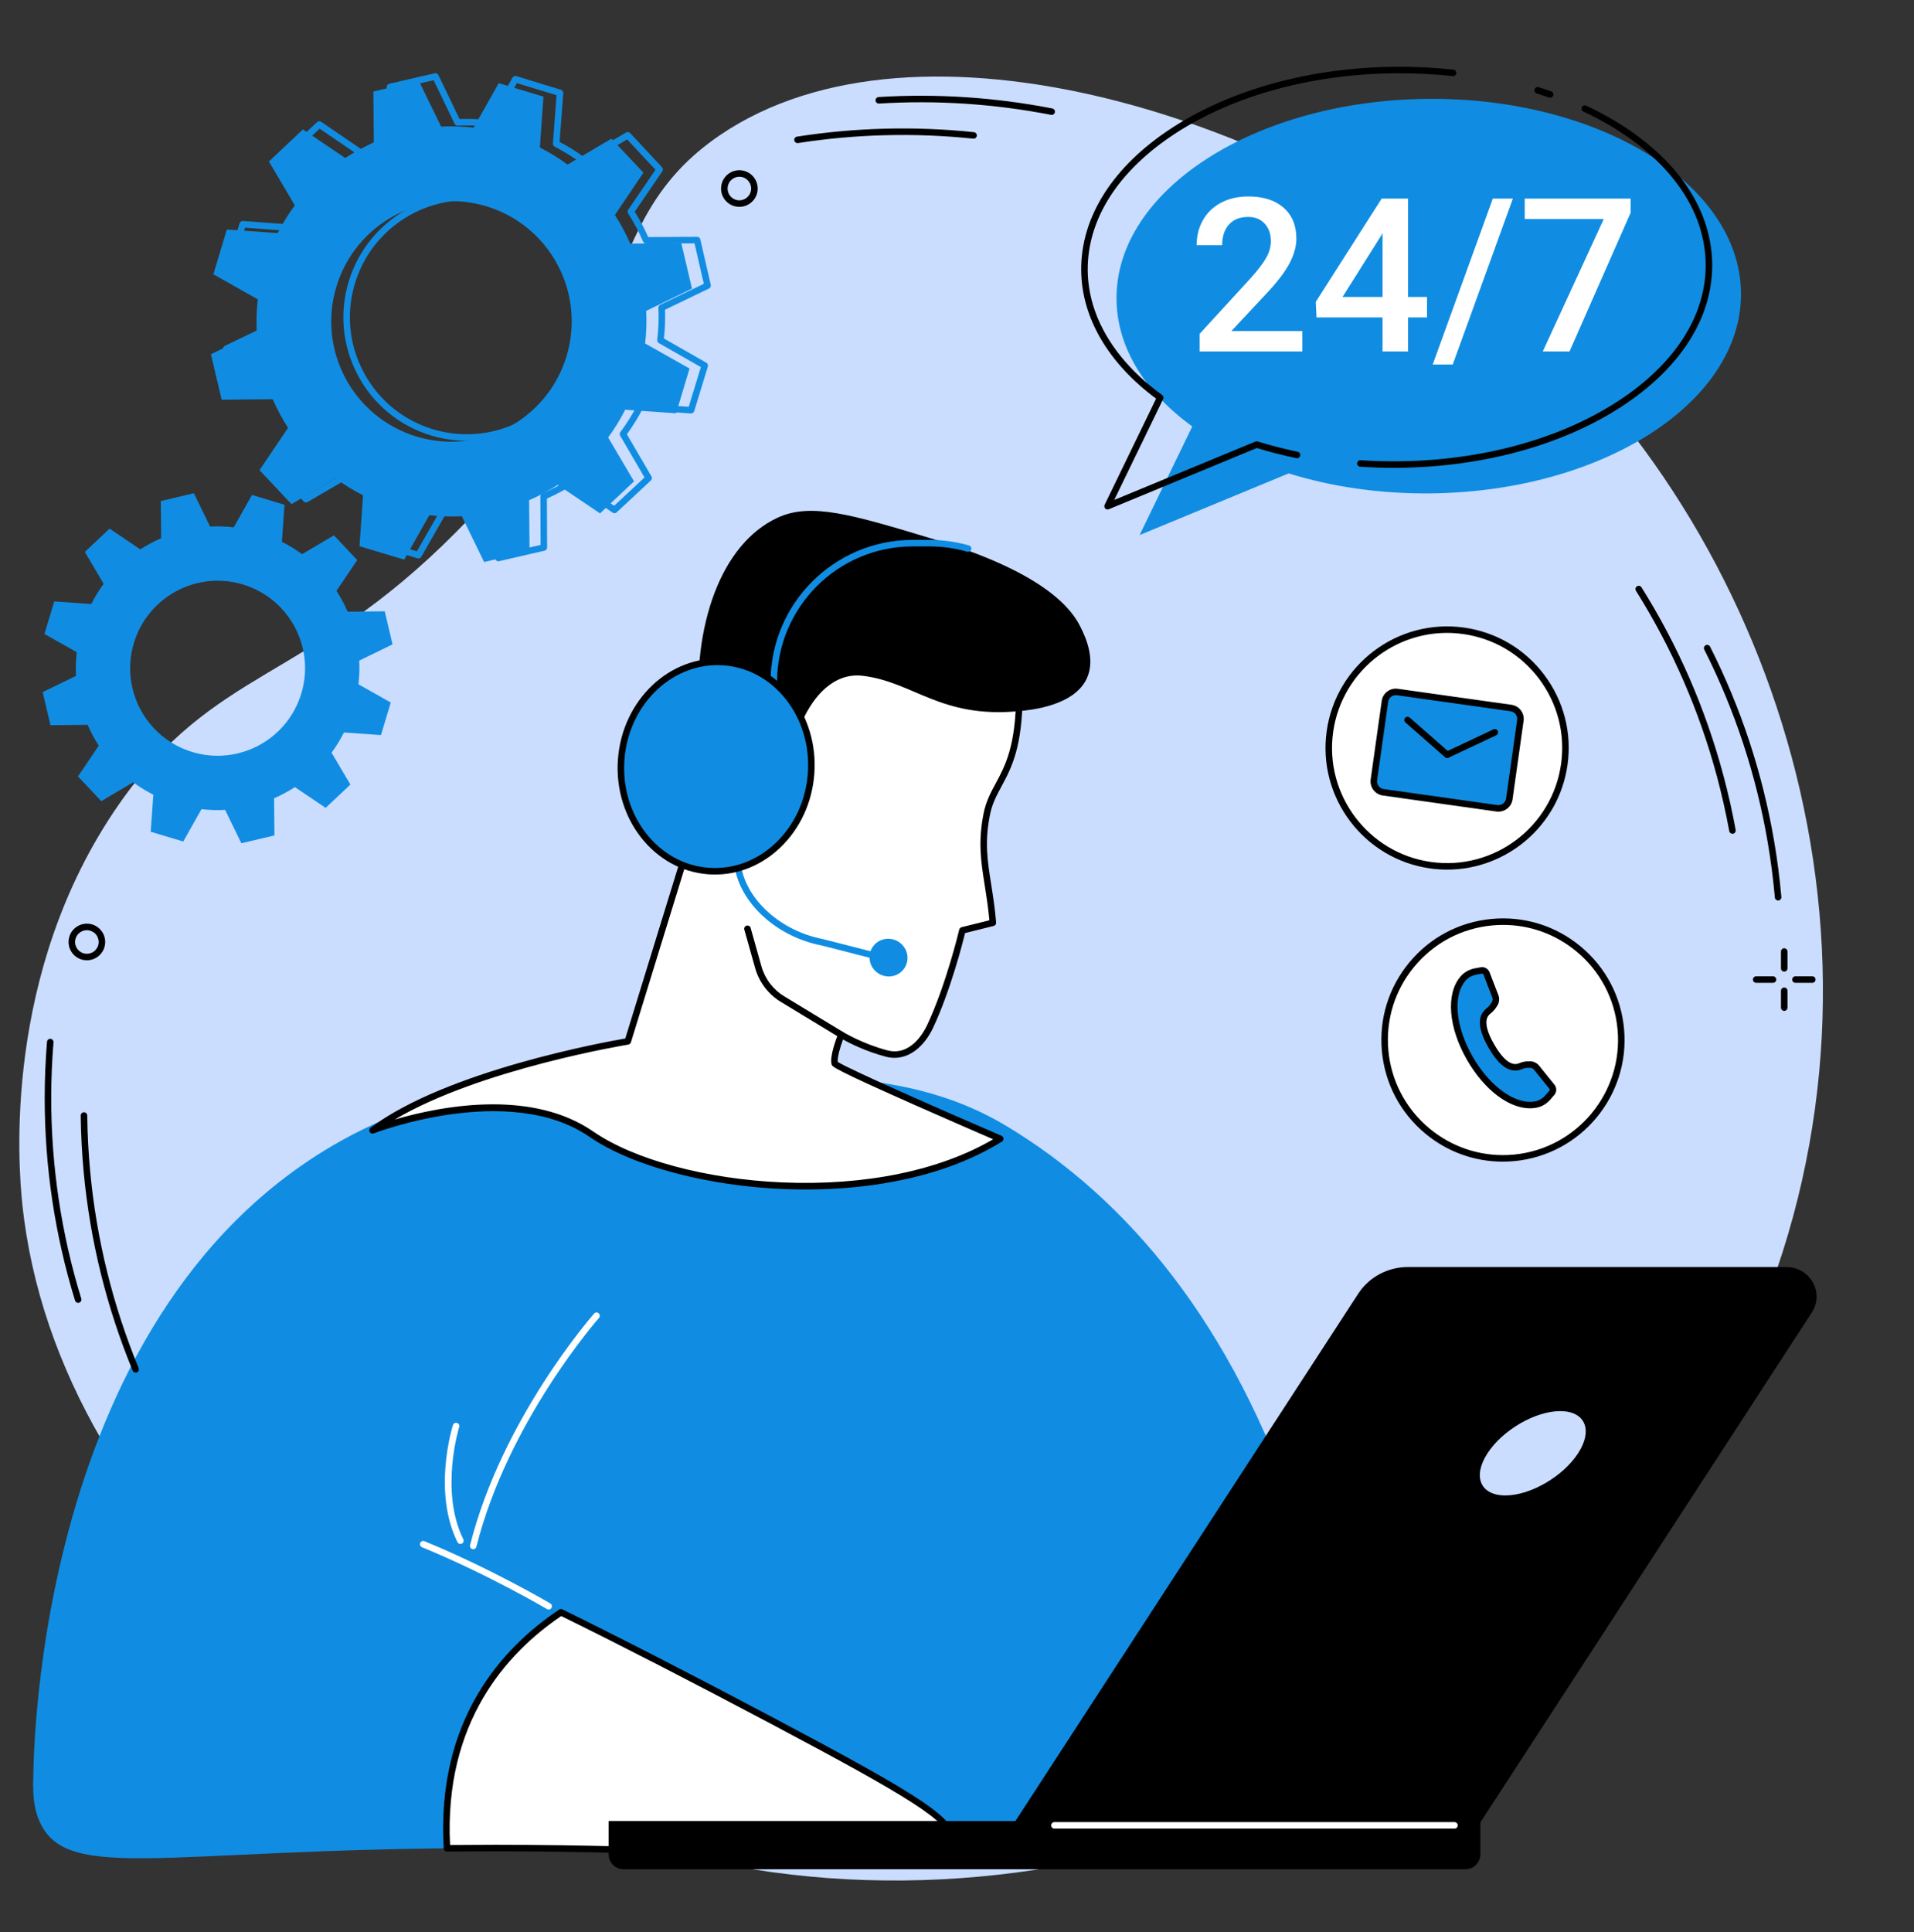
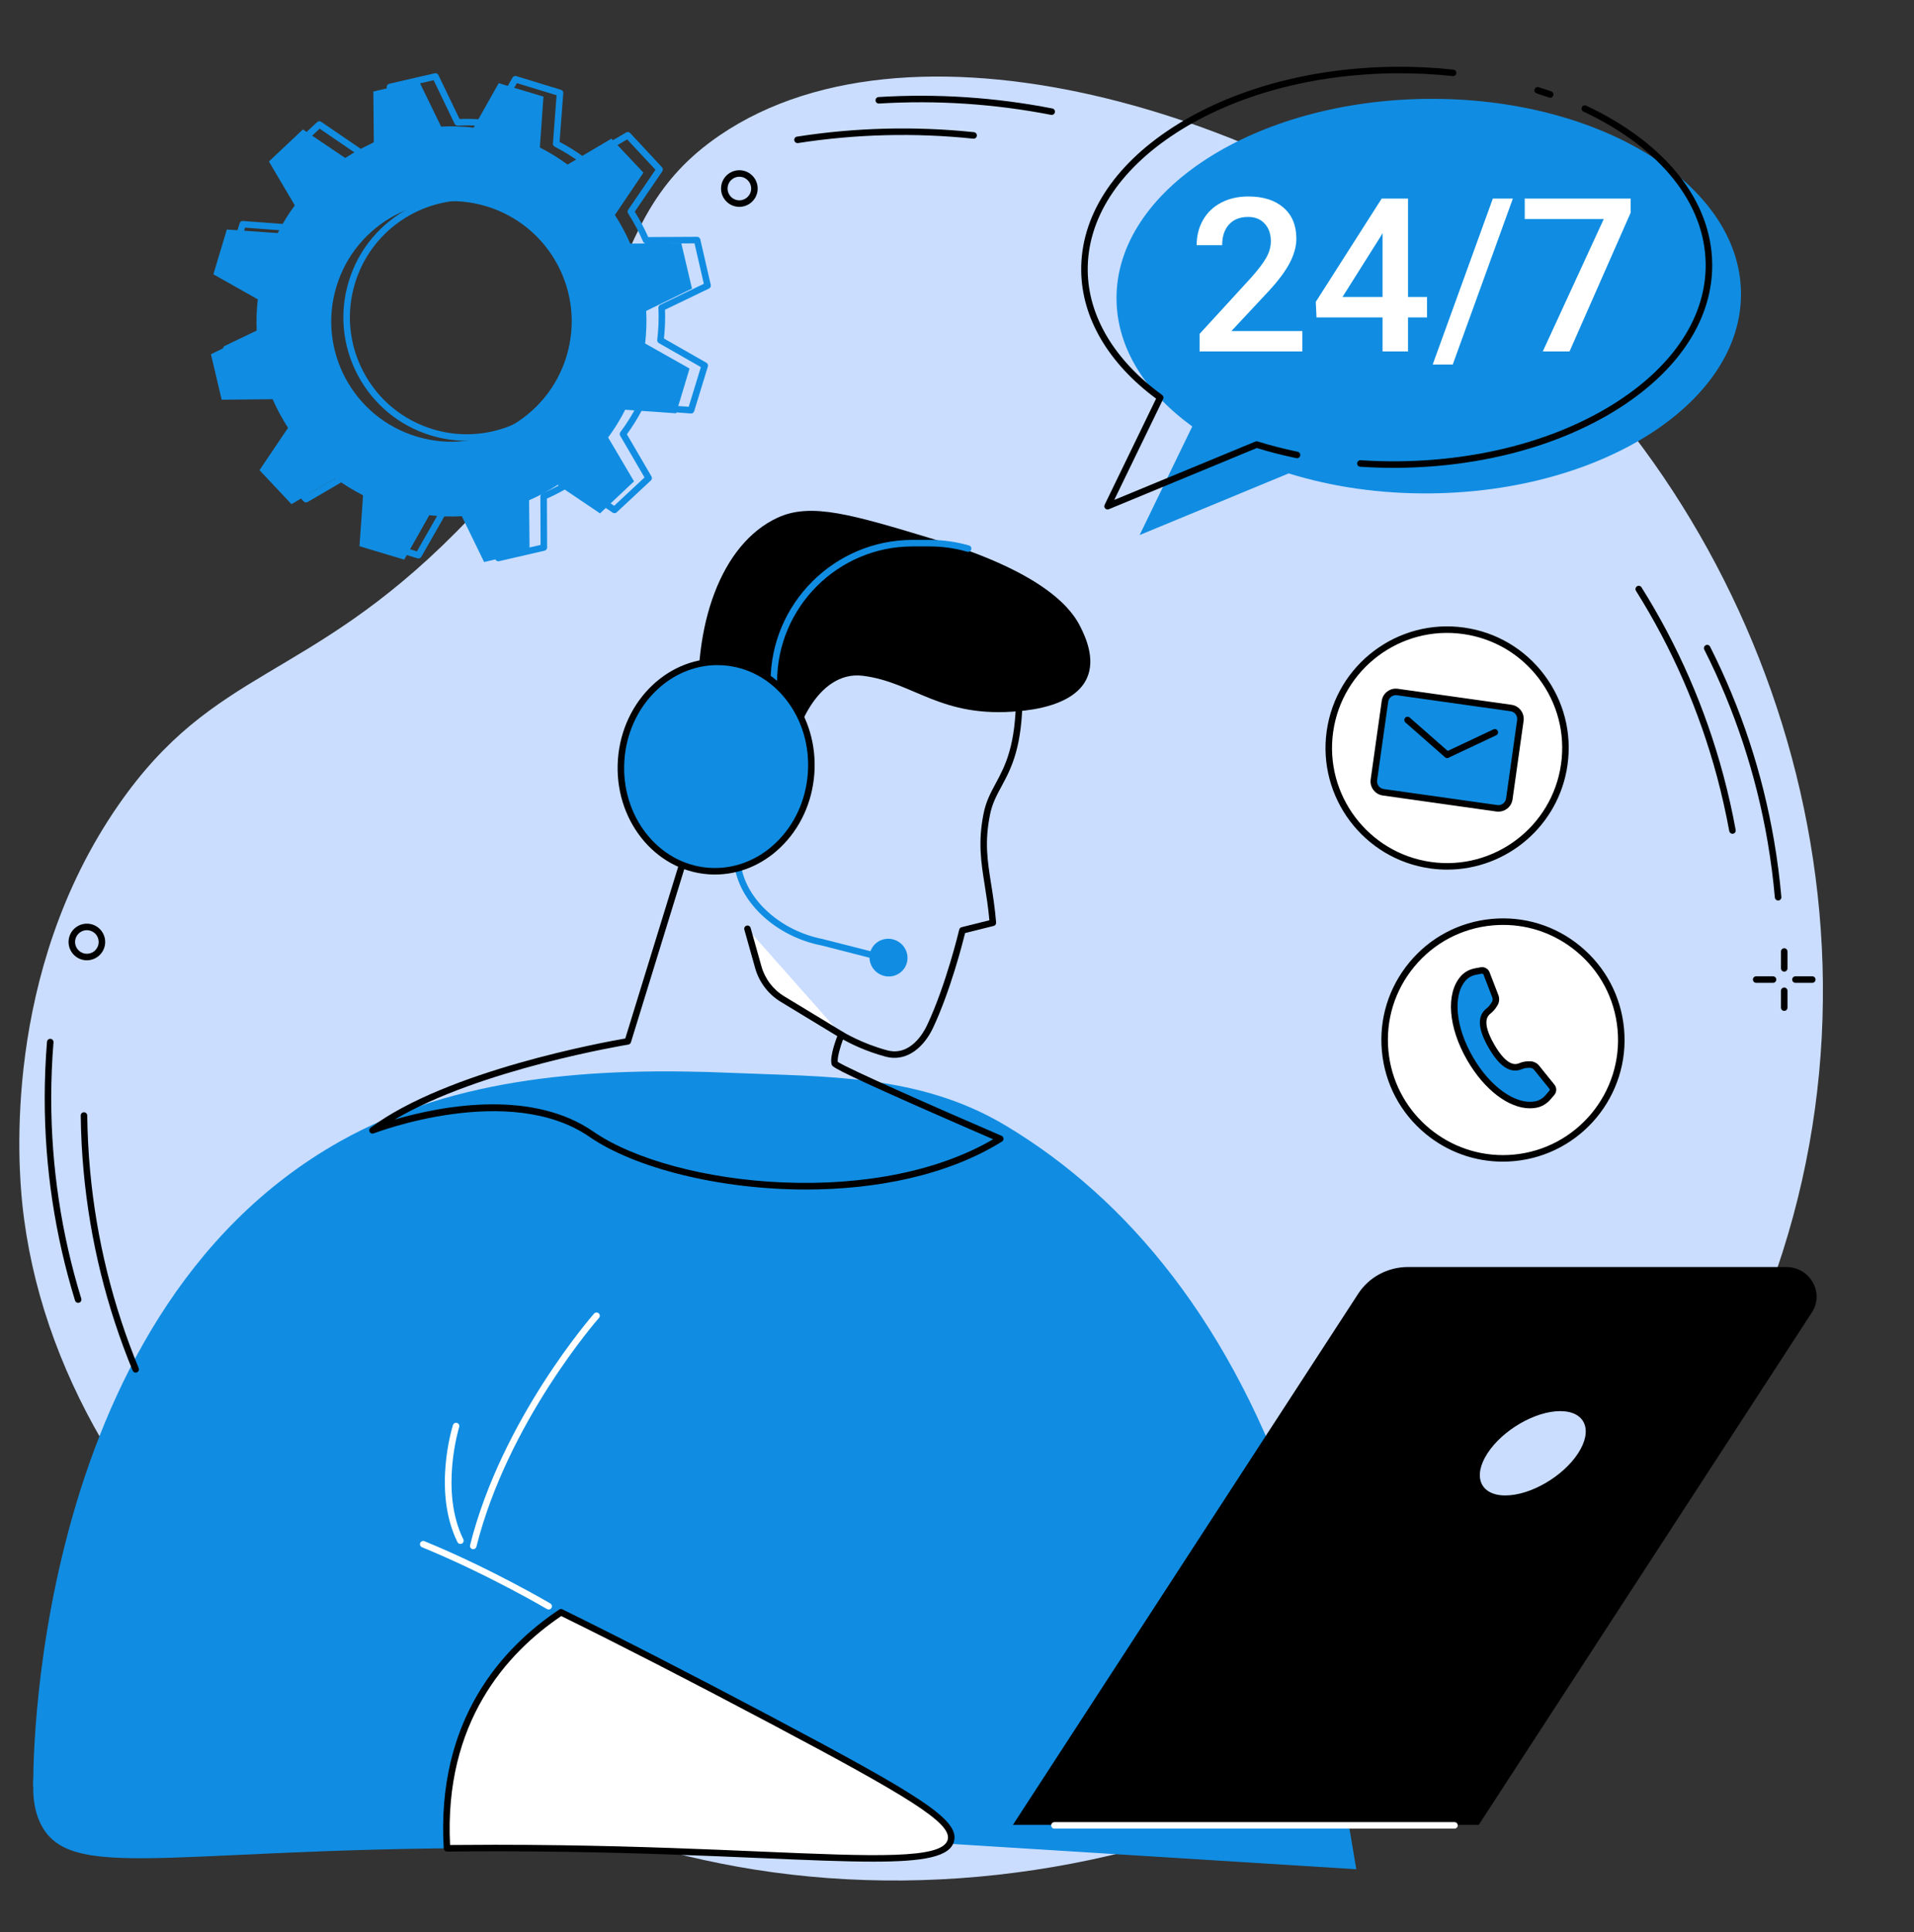
<svg xmlns="http://www.w3.org/2000/svg" fill="#000000" height="1961.4" preserveAspectRatio="xMidYMid meet" version="1" viewBox="312.4 259.9 1943.3 1961.4" width="1943.3" zoomAndPan="magnify">
  <rect x="312.4" y="259.9" width="1943.3" height="1961.4" fill="#333333" stroke="none" />
  <g>
    <g id="change1_1">
      <path d="M 775.422 800.09 C 966.977 607.309 912.133 486.484 1043.207 397.215 C 1244.875 259.883 1621.281 378.035 1843.344 566.957 C 2115.309 798.332 2255.645 1220.793 2095.797 1602.992 C 1925.559 2010.012 1477.641 2221.301 1077.965 2157.629 C 721.062 2100.77 370.211 1819.473 335.055 1482.102 C 331.246 1445.543 314.426 1247.875 432.398 1077.449 C 529.91 936.578 623.582 952.918 775.422 800.09" fill="#caddff" />
    </g>
    <g id="change2_1">
      <path d="M 735.605 703.121 C 671.051 683.723 634.465 615.645 653.891 551.062 C 673.32 486.465 741.398 449.832 805.957 469.227 C 870.512 488.609 907.098 556.688 887.672 621.285 C 868.242 685.871 800.16 722.504 735.605 703.121 Z M 998.844 679.449 L 1012.504 634.008 L 967.414 608.562 C 968.695 597.48 969.059 586.438 968.48 575.527 L 1014.984 552.848 L 1004.113 506.684 L 952.312 507.211 C 947.922 497.109 942.695 487.391 936.691 478.148 L 965.691 435.188 L 933.199 400.656 L 888.648 426.977 C 879.879 420.492 870.473 414.703 860.523 409.66 L 864.172 357.973 L 818.766 344.336 L 793.293 389.457 C 782.211 388.188 771.176 387.828 760.273 388.426 L 737.629 341.914 L 691.473 352.82 L 691.961 404.629 C 681.859 409.039 672.137 414.27 662.895 420.277 L 619.969 391.297 L 585.434 423.828 L 611.715 468.367 C 605.215 477.145 599.426 486.559 594.379 496.516 L 542.719 492.898 L 529.055 538.324 L 574.148 563.773 C 572.867 574.867 572.504 585.91 573.086 596.805 L 526.578 619.484 L 537.449 665.652 L 589.246 665.137 C 593.641 675.238 598.863 684.957 604.867 694.195 L 575.871 737.16 L 608.363 771.676 L 652.914 745.355 C 661.684 751.855 671.09 757.641 681.035 762.688 L 677.391 814.363 L 722.797 828 L 748.266 782.879 C 759.348 784.148 770.387 784.508 781.289 783.922 L 803.934 830.422 L 850.086 819.523 L 849.598 767.703 C 859.707 763.309 869.426 758.078 878.664 752.07 L 921.594 781.035 L 956.129 748.52 L 929.848 703.969 C 936.344 695.191 942.137 685.777 947.184 675.832 L 998.844 679.449" fill="#108de2" />
    </g>
    <g id="change3_1">
      <path d="M 786.594 463.121 C 735.738 463.121 688.562 496.074 672.906 547.199 C 663.609 577.535 666.688 609.68 681.562 637.695 C 696.434 665.707 721.328 686.25 751.656 695.527 C 763.18 699.047 774.84 700.723 786.309 700.723 C 837.16 700.738 884.34 667.766 899.996 616.645 C 909.293 586.305 906.219 554.16 891.344 526.148 C 876.469 498.137 851.574 477.59 821.246 468.316 C 809.723 464.793 798.059 463.121 786.594 463.121 Z M 786.305 707.34 C 774.195 707.34 761.891 705.574 749.723 701.852 C 717.703 692.059 691.418 670.371 675.715 640.805 C 660.012 611.223 656.766 577.285 666.574 545.258 C 686.832 479.117 757.098 441.777 823.18 461.988 C 855.203 471.785 881.484 493.473 897.188 523.039 C 912.895 552.621 916.137 586.547 906.328 618.586 C 889.801 672.551 839.984 707.34 786.305 707.34 Z M 795.965 776.418 C 797.23 776.418 798.395 777.133 798.945 778.289 L 820.211 822.516 L 861.266 813.039 L 861.047 763.871 C 861.043 762.543 861.828 761.332 863.051 760.816 C 872.965 756.551 882.609 751.418 891.711 745.574 C 892.828 744.855 894.27 744.867 895.367 745.625 L 935.961 773.32 L 966.789 744.574 L 942.062 702.184 C 941.395 701.043 941.477 699.605 942.273 698.531 C 948.66 690 954.441 680.723 959.453 670.957 C 960.062 669.773 961.309 669.07 962.645 669.164 L 1011.648 672.844 L 1023.996 632.539 L 981.324 608.18 C 980.172 607.516 979.523 606.227 979.68 604.91 C 980.996 594.016 981.406 583.09 980.895 572.434 C 980.832 571.105 981.566 569.867 982.766 569.297 L 1027 547.996 L 1017.547 506.934 L 968.395 507.184 C 968.391 507.184 968.387 507.184 968.379 507.184 C 967.055 507.184 965.859 506.387 965.336 505.18 C 961.078 495.25 955.961 485.605 950.121 476.516 C 949.402 475.398 949.422 473.965 950.172 472.859 L 977.891 432.234 L 949.184 401.418 L 906.785 426.191 C 905.637 426.855 904.199 426.773 903.133 425.977 C 894.602 419.586 885.328 413.816 875.57 408.809 C 874.387 408.195 873.68 406.934 873.781 405.605 L 877.488 356.598 L 837.211 344.277 L 812.824 386.973 C 812.168 388.117 810.887 388.781 809.559 388.609 C 798.672 387.309 787.75 386.906 777.102 387.426 C 775.801 387.52 774.531 386.75 773.957 385.551 L 752.691 341.312 L 711.641 350.801 L 711.855 399.973 C 711.859 401.301 711.07 402.508 709.852 403.027 C 699.918 407.293 690.277 412.422 681.191 418.27 C 680.078 418.988 678.637 418.973 677.535 418.215 L 636.941 390.523 L 606.113 419.254 L 630.84 461.656 C 631.512 462.801 631.426 464.234 630.629 465.297 C 624.242 473.844 618.461 483.117 613.445 492.887 C 612.84 494.07 611.621 494.785 610.258 494.68 L 561.254 491 L 548.91 531.305 L 591.578 555.664 C 592.73 556.328 593.379 557.617 593.223 558.93 C 591.906 569.828 591.496 580.766 592.012 591.41 C 592.074 592.727 591.34 593.973 590.141 594.547 L 545.902 615.848 L 555.355 656.91 L 604.508 656.656 C 605.781 656.605 607.043 657.441 607.566 658.664 C 611.824 668.59 616.941 678.238 622.781 687.316 C 623.5 688.445 623.477 689.879 622.73 690.969 L 595.012 731.605 L 623.719 762.422 L 666.117 737.652 C 667.27 736.988 668.703 737.066 669.77 737.867 C 678.293 744.242 687.566 750.023 697.332 755.035 C 698.516 755.645 699.219 756.895 699.121 758.223 L 695.414 807.246 L 735.691 819.566 L 760.074 776.867 C 760.734 775.711 762.016 775.062 763.344 775.234 C 774.246 776.535 785.168 776.934 795.801 776.418 C 795.855 776.418 795.91 776.418 795.965 776.418 Z M 818.375 829.652 C 817.125 829.652 815.953 828.945 815.395 827.777 L 793.926 783.125 C 784.34 783.473 774.535 783.113 764.738 782.051 L 740.129 825.145 C 739.363 826.488 737.758 827.125 736.289 826.676 L 690.949 812.801 C 689.469 812.348 688.5 810.941 688.613 809.387 L 692.355 759.91 C 683.641 755.312 675.328 750.129 667.574 744.469 L 624.773 769.465 C 623.434 770.25 621.734 769.996 620.684 768.867 L 588.367 734.184 C 587.309 733.043 587.184 731.34 588.055 730.066 L 616.035 689.043 C 610.875 680.816 606.285 672.164 602.363 663.289 L 552.742 663.539 C 552.734 663.539 552.73 663.539 552.727 663.539 C 551.184 663.539 549.844 662.477 549.5 660.977 L 538.859 614.758 C 538.512 613.242 539.254 611.703 540.652 611.023 L 585.309 589.523 C 584.953 579.93 585.32 570.121 586.398 560.328 L 543.328 535.742 C 541.988 534.973 541.352 533.379 541.805 531.891 L 555.699 486.535 C 556.148 485.059 557.598 484.09 559.113 484.207 L 608.574 487.918 C 613.168 479.199 618.355 470.867 624.023 463.105 L 599.062 420.316 C 598.285 418.973 598.535 417.273 599.668 416.223 L 634.363 383.879 C 635.496 382.816 637.207 382.684 638.488 383.559 L 679.469 411.52 C 687.691 406.363 696.34 401.766 705.227 397.832 L 705.008 348.184 C 705.004 346.645 706.066 345.301 707.574 344.941 L 753.781 334.27 C 755.309 333.926 756.84 334.668 757.508 336.066 L 778.977 380.715 C 788.578 380.355 798.375 380.715 808.16 381.793 L 832.773 338.695 C 833.543 337.355 835.145 336.715 836.617 337.168 L 881.953 351.043 C 883.434 351.492 884.402 352.902 884.289 354.457 L 880.547 403.93 C 889.254 408.516 897.574 413.699 905.328 419.371 L 948.129 394.375 C 949.469 393.594 951.168 393.844 952.223 394.973 L 984.539 429.656 C 985.59 430.801 985.719 432.5 984.852 433.777 L 956.867 474.801 C 962.023 483.027 966.617 491.676 970.539 500.555 L 1020.168 500.301 L 1020.18 500.301 C 1021.719 500.301 1023.059 501.363 1023.406 502.867 L 1034.047 549.086 C 1034.387 550.598 1033.648 552.141 1032.25 552.805 L 987.598 574.309 C 987.949 583.914 987.582 593.723 986.504 603.516 L 1029.578 628.102 C 1030.918 628.871 1031.547 630.465 1031.098 631.953 L 1017.207 677.309 C 1016.75 678.785 1015.328 679.754 1013.789 679.633 L 964.328 675.926 C 959.734 684.645 954.547 692.977 948.879 700.738 L 973.84 743.527 C 974.617 744.867 974.367 746.57 973.238 747.621 L 938.539 779.965 C 937.406 781.027 935.691 781.148 934.418 780.281 L 893.438 752.324 C 885.199 757.492 876.551 762.09 867.676 766.012 L 867.895 815.656 C 867.902 817.199 866.836 818.543 865.332 818.898 L 819.121 829.57 C 818.871 829.625 818.621 829.652 818.375 829.652" fill="#108de2" />
    </g>
    <g id="change4_1">
      <path d="M 1662.691 1002.438 C 1671.961 936.727 1732.727 890.973 1798.422 900.23 C 1864.133 909.484 1909.887 970.25 1900.641 1035.961 C 1891.375 1101.668 1830.609 1147.426 1764.898 1138.168 C 1699.191 1128.898 1653.434 1068.137 1662.691 1002.438" fill="#ffffff" />
    </g>
    <g id="change5_1">
      <path d="M 1665.957 1002.902 C 1656.977 1066.691 1701.562 1125.902 1765.352 1134.895 C 1829.176 1143.875 1888.363 1099.289 1897.355 1035.5 C 1901.699 1004.602 1893.762 973.855 1874.992 948.914 C 1856.223 923.988 1828.859 907.863 1797.961 903.508 C 1734.148 894.504 1674.949 939.102 1665.957 1002.902 Z M 1781.746 1142.656 C 1776.02 1142.656 1770.246 1142.27 1764.426 1141.449 C 1697.031 1131.945 1649.918 1069.371 1659.414 1001.977 C 1668.91 934.57 1731.48 887.445 1798.887 896.953 C 1831.531 901.555 1860.438 918.59 1880.285 944.934 C 1900.105 971.277 1908.5 1003.77 1903.898 1036.414 C 1895.223 1098.012 1842.242 1142.656 1781.746 1142.656" fill="inherit" />
    </g>
    <g id="change2_2">
      <path d="M 1838.246 1081.238 L 1710.801 1063.281 C 1708.031 1062.895 1706.094 1060.328 1706.48 1057.559 L 1719.414 965.801 C 1719.801 963.031 1722.367 961.105 1725.137 961.492 L 1852.594 979.453 C 1855.363 979.84 1857.289 982.402 1856.898 985.172 L 1843.969 1076.93 C 1843.578 1079.699 1841.016 1081.625 1838.246 1081.238" fill="#108de2" />
    </g>
    <g id="change5_2">
      <path d="M 1832.648 1077.113 C 1834.734 1077.41 1836.801 1076.871 1838.48 1075.617 C 1840.156 1074.352 1841.242 1072.512 1841.527 1070.434 L 1852.758 990.77 C 1853.352 986.477 1850.363 982.492 1846.07 981.887 L 1730.711 965.637 C 1728.625 965.34 1726.57 965.875 1724.891 967.141 C 1723.203 968.398 1722.129 970.234 1721.832 972.324 L 1710.602 1051.98 C 1710.008 1056.27 1713.012 1060.266 1717.301 1060.859 Z M 1833.777 1083.812 C 1833.094 1083.812 1832.406 1083.766 1831.723 1083.676 L 1716.367 1067.41 C 1708.469 1066.305 1702.945 1058.965 1704.062 1051.066 L 1715.281 971.398 C 1715.816 967.562 1717.816 964.176 1720.91 961.848 C 1724 959.52 1727.801 958.535 1731.637 959.086 L 1846.984 975.336 C 1854.895 976.445 1860.418 983.781 1859.309 991.691 L 1848.09 1071.348 C 1847.543 1075.184 1845.543 1078.574 1842.453 1080.902 C 1839.918 1082.809 1836.895 1083.812 1833.777 1083.812" fill="inherit" />
    </g>
    <g id="change5_3">
      <path d="M 1781.57 1029.273 C 1780.805 1029.273 1780.027 1029.012 1779.391 1028.453 L 1739.34 993.285 C 1737.957 992.078 1737.828 989.996 1739.02 988.617 C 1740.227 987.25 1742.328 987.105 1743.699 988.312 L 1783.762 1023.48 C 1785.133 1024.684 1785.273 1026.777 1784.07 1028.145 C 1783.41 1028.902 1782.492 1029.273 1781.57 1029.273" fill="inherit" />
    </g>
    <g id="change5_4">
      <path d="M 1781.879 1029.316 C 1780.641 1029.316 1779.449 1028.621 1778.887 1027.418 C 1778.109 1025.773 1778.82 1023.805 1780.473 1023.016 L 1828.703 1000.289 C 1830.348 999.516 1832.328 1000.234 1833.105 1001.879 C 1833.879 1003.531 1833.172 1005.5 1831.52 1006.277 L 1783.285 1029.004 C 1782.836 1029.215 1782.363 1029.316 1781.879 1029.316" fill="inherit" />
    </g>
    <g id="change4_2">
      <path d="M 1718.742 1326.855 C 1712.551 1260.781 1761.09 1202.207 1827.148 1196.012 C 1893.207 1189.816 1951.781 1238.344 1957.988 1304.406 C 1964.184 1370.473 1915.656 1429.055 1849.586 1435.246 C 1783.527 1441.445 1724.938 1392.914 1718.742 1326.855" fill="#ffffff" />
    </g>
    <g id="change5_5">
      <path d="M 1838.586 1198.777 C 1834.891 1198.777 1831.188 1198.945 1827.469 1199.297 C 1796.395 1202.207 1768.316 1217.055 1748.41 1241.086 C 1728.492 1265.121 1719.137 1295.469 1722.059 1326.535 C 1727.723 1386.977 1778.746 1432.457 1838.297 1432.457 C 1841.93 1432.457 1845.598 1432.289 1849.293 1431.949 C 1913.43 1425.926 1960.715 1368.848 1954.703 1304.707 C 1951.781 1273.633 1936.945 1245.555 1912.91 1225.66 C 1891.762 1208.133 1865.711 1198.777 1838.586 1198.777 Z M 1838.152 1439.086 C 1809.492 1439.086 1781.969 1429.207 1759.613 1410.688 C 1734.227 1389.648 1718.547 1359.988 1715.469 1327.156 C 1712.379 1294.316 1722.277 1262.262 1743.316 1236.863 C 1764.348 1211.465 1794.02 1195.781 1826.84 1192.703 C 1859.664 1189.625 1891.75 1199.512 1917.137 1220.555 C 1942.535 1241.594 1958.215 1271.254 1961.293 1304.086 C 1967.656 1371.867 1917.68 1432.18 1849.91 1438.539 C 1845.973 1438.906 1842.051 1439.086 1838.152 1439.086" fill="inherit" />
    </g>
    <g id="change2_3">
      <path d="M 1888.18 1363.188 L 1872.262 1343.457 C 1870.941 1341.816 1868.137 1340.512 1866.027 1340.535 L 1863.348 1340.594 C 1860.938 1340.629 1858.586 1341.227 1856.348 1342.148 C 1850.062 1344.73 1839.922 1344.809 1826.66 1321.836 C 1813.48 1299 1818.488 1290.227 1823.832 1286.051 C 1826.148 1284.242 1828.039 1281.914 1829.559 1279.398 L 1830.148 1278.414 C 1831.238 1276.594 1831.504 1273.508 1830.75 1271.539 L 1821.629 1247.891 C 1820.875 1245.922 1818.559 1244.633 1816.48 1245.004 L 1810.594 1246.094 C 1805.656 1247 1801.074 1249.469 1797.797 1253.293 C 1783.887 1269.535 1786.215 1302.082 1804.879 1334.414 C 1823.59 1366.82 1850.703 1385.129 1871.742 1381.098 C 1876.586 1380.168 1880.945 1377.508 1884.145 1373.738 L 1888.109 1369.078 C 1889.477 1367.477 1889.512 1364.816 1888.18 1363.188" fill="#108de2" />
    </g>
    <g id="change5_6">
      <path d="M 1817.219 1248.242 C 1817.172 1248.242 1817.125 1248.242 1817.078 1248.254 L 1811.191 1249.336 C 1806.859 1250.137 1802.992 1252.309 1800.309 1255.445 C 1787.219 1270.715 1790.285 1302.504 1807.754 1332.758 C 1825.27 1363.109 1851.305 1381.648 1871.121 1377.848 C 1875.125 1377.078 1878.855 1374.859 1881.617 1371.598 L 1885.59 1366.93 C 1885.93 1366.551 1885.93 1365.66 1885.613 1365.27 C 1885.613 1365.27 1885.613 1365.27 1885.613 1365.258 L 1869.691 1345.527 C 1869.008 1344.688 1867.219 1343.859 1866.066 1343.848 L 1863.41 1343.898 C 1861.598 1343.93 1859.645 1344.367 1857.602 1345.207 C 1846.047 1349.957 1834.977 1342.859 1823.805 1323.488 C 1812.656 1304.199 1812.004 1291.098 1821.797 1283.445 C 1823.629 1282.004 1825.293 1280.066 1826.719 1277.684 L 1827.324 1276.699 C 1827.883 1275.758 1828.055 1273.758 1827.66 1272.727 L 1818.543 1249.078 C 1818.367 1248.637 1817.719 1248.242 1817.219 1248.242 Z M 1865.777 1384.957 C 1844.258 1384.957 1819.426 1366.207 1802.016 1336.066 C 1782.875 1302.91 1780.16 1268.777 1795.281 1251.137 C 1798.949 1246.848 1804.176 1243.898 1809.996 1242.832 L 1815.883 1241.75 C 1819.508 1241.078 1823.387 1243.262 1824.711 1246.699 L 1833.84 1270.344 C 1834.953 1273.258 1834.594 1277.453 1832.992 1280.113 L 1832.398 1281.098 C 1830.539 1284.176 1828.344 1286.719 1825.871 1288.66 C 1823.387 1290.598 1815.848 1296.488 1829.531 1320.18 C 1843.246 1343.949 1852.152 1340.289 1855.094 1339.09 C 1857.891 1337.938 1860.656 1337.336 1863.293 1337.277 L 1865.965 1337.23 C 1869.086 1337.113 1872.898 1338.969 1874.836 1341.367 L 1890.758 1361.109 C 1893.082 1363.98 1893.023 1368.418 1890.633 1371.219 L 1886.66 1375.891 C 1882.906 1380.289 1877.844 1383.297 1872.363 1384.348 C 1870.215 1384.758 1868.008 1384.957 1865.777 1384.957" fill="inherit" />
    </g>
    <g id="change3_2">
-       <path d="M 507.762 1023.297 C 460.812 1009.191 434.203 959.676 448.332 912.703 C 462.461 865.727 511.977 839.082 558.926 853.188 C 605.879 867.285 632.484 916.801 618.355 963.773 C 604.227 1010.75 554.711 1037.395 507.762 1023.297 Z M 699.211 1006.074 L 709.148 973.035 L 676.352 954.523 C 677.285 946.465 677.547 938.43 677.129 930.5 L 710.949 914.004 L 703.043 880.434 L 665.371 880.816 C 662.176 873.465 658.375 866.391 654.012 859.676 L 675.098 828.43 L 651.469 803.32 L 619.066 822.465 C 612.688 817.738 605.848 813.535 598.613 809.863 L 601.266 772.281 L 568.242 762.355 L 549.719 795.18 C 541.66 794.25 533.629 793.996 525.703 794.422 L 509.234 760.594 L 475.664 768.523 L 476.02 806.215 C 468.672 809.414 461.602 813.215 454.879 817.578 L 423.66 796.512 L 398.543 820.16 L 417.66 852.559 C 412.934 858.949 408.723 865.793 405.051 873.035 L 367.48 870.402 L 357.539 903.438 L 390.336 921.953 C 389.406 930.012 389.141 938.047 389.562 945.973 L 355.742 962.473 L 363.645 996.043 L 401.316 995.672 C 404.512 1003.012 408.312 1010.086 412.676 1016.801 L 391.59 1048.043 L 415.219 1073.152 L 447.621 1054.008 C 454 1058.746 460.84 1062.941 468.074 1066.613 L 465.422 1104.195 L 498.445 1114.109 L 516.969 1081.309 C 525.031 1082.223 533.059 1082.48 540.984 1082.062 L 557.457 1115.883 L 591.023 1107.953 L 590.668 1070.262 C 598.016 1067.062 605.086 1063.262 611.809 1058.898 L 643.027 1079.961 L 668.145 1056.316 L 649.027 1023.918 C 653.758 1017.535 657.969 1010.684 661.637 1003.449 L 699.211 1006.074" fill="#108de2" />
-     </g>
+       </g>
    <g id="change3_3">
      <path d="M 346.16 2073.371 C 346.16 2073.371 338.195 1598 657.656 1418.484 C 775.852 1352.078 917.301 1343.07 1055.086 1348.961 C 1152.023 1353.105 1246.125 1350.203 1333.477 1402.473 C 1457.555 1476.711 1563.902 1604.641 1629.707 1800.859 L 1689.43 2157.371 L 346.16 2073.371" fill="#108de2" />
    </g>
    <g id="change3_4">
      <path d="M 882.441 2136.32 C 501.699 2130.898 387.359 2174.289 354.578 2113.051 C 312.395 2034.262 434.293 1836.41 590.52 1798.051 C 629.445 1788.5 680.684 1786.34 1096.078 2006.488 C 1241.77 2083.699 1282.66 2108.98 1277.852 2128.07 C 1269.488 2161.219 1132.281 2139.879 882.441 2136.32" fill="#108de2" />
    </g>
    <g id="change4_3">
      <path d="M 792.887 1832.512 C 792.621 1832.512 792.348 1832.48 792.078 1832.41 C 790.305 1831.961 789.23 1830.16 789.676 1828.391 C 821.941 1699.949 914.66 1594.391 915.594 1593.34 C 916.812 1591.969 918.902 1591.852 920.266 1593.059 C 921.633 1594.27 921.758 1596.359 920.543 1597.73 C 919.621 1598.77 827.957 1703.172 796.094 1830.012 C 795.719 1831.512 794.367 1832.512 792.887 1832.512" fill="#ffffff" />
    </g>
    <g id="change4_4">
      <path d="M 1096.078 2006.488 C 1010.16 1960.961 939.859 1924.961 881.988 1896.539 C 826.031 1933.828 758.555 2006.16 766.223 2136.102 C 801.906 2135.719 840.559 2135.719 882.441 2136.32 C 1132.281 2139.879 1269.488 2161.219 1277.852 2128.07 C 1282.66 2108.98 1241.77 2083.699 1096.078 2006.488" fill="#ffffff" />
    </g>
    <g id="change5_7">
      <path d="M 815.121 2132.531 C 837.5 2132.531 860.02 2132.691 882.488 2133.012 C 961.43 2134.141 1029.98 2137.07 1085.059 2139.43 C 1200.121 2144.352 1269.578 2147.328 1274.641 2127.262 C 1278.898 2110.359 1233.398 2083.012 1094.531 2009.41 C 1013.07 1966.238 941.66 1929.559 882.242 1900.359 C 826.773 1937.84 763.137 2008.32 769.355 2132.762 C 784.496 2132.609 799.773 2132.531 815.121 2132.531 Z M 1199.078 2149.66 C 1169.309 2149.66 1131.309 2148.031 1084.77 2146.039 C 1029.738 2143.691 961.238 2140.75 882.395 2139.629 C 843.496 2139.07 804.43 2139 766.258 2139.41 C 766.246 2139.41 766.234 2139.41 766.223 2139.41 C 764.473 2139.41 763.023 2138.039 762.922 2136.289 C 755.203 2005.57 822.414 1932.27 880.152 1893.789 C 881.137 1893.129 882.391 1893.051 883.445 1893.57 C 943.262 1922.941 1015.32 1959.949 1097.621 2003.559 C 1246.891 2082.672 1286.531 2107.172 1281.059 2128.879 C 1277.031 2144.859 1250.199 2149.66 1199.078 2149.66" fill="inherit" />
    </g>
    <g id="change4_5">
      <path d="M 869.457 1893.719 C 868.883 1893.719 868.305 1893.57 867.777 1893.262 C 867.184 1892.91 807.566 1857.84 740.855 1830.5 C 739.164 1829.801 738.355 1827.871 739.047 1826.18 C 739.738 1824.488 741.672 1823.68 743.367 1824.371 C 810.535 1851.91 870.543 1887.211 871.145 1887.559 C 872.719 1888.488 873.238 1890.52 872.309 1892.09 C 871.691 1893.141 870.59 1893.719 869.457 1893.719" fill="#ffffff" />
    </g>
    <g id="change4_6">
      <path d="M 779.832 1827.16 C 778.613 1827.16 777.438 1826.48 776.863 1825.32 C 751.543 1774.051 771.434 1709.238 772.293 1706.512 C 772.844 1704.77 774.703 1703.801 776.441 1704.352 C 778.184 1704.898 779.152 1706.75 778.605 1708.488 C 778.406 1709.141 758.672 1773.531 782.797 1822.391 C 783.605 1824.02 782.934 1826.012 781.297 1826.82 C 780.824 1827.051 780.324 1827.16 779.832 1827.16" fill="#ffffff" />
    </g>
    <g id="change4_7">
-       <path d="M 1022.43 1081.309 L 949.816 1316.988 C 949.816 1316.988 773.07 1345.488 690.605 1407.34 C 690.605 1407.34 828.875 1353.27 912.836 1411.23 C 996.797 1469.18 1207.102 1491.031 1327.969 1415.891 C 1327.969 1415.891 1161.211 1344.07 1159.941 1339.488 C 1157.809 1331.859 1166.609 1310.301 1166.609 1310.301 C 1166.609 1310.301 1186.191 1322.359 1212.441 1329.309 C 1232.078 1334.512 1248.012 1320.391 1256.691 1301.961 C 1276.461 1259.93 1289.539 1204.309 1289.539 1204.309 L 1320.48 1196.609 C 1316.66 1150.73 1305.871 1128.398 1314.289 1086.309 C 1321.211 1051.73 1347.352 1045.41 1347.352 963.441 L 1122.68 881.211 L 1022.488 985.219 C 1022.488 985.219 1012.398 966.352 987.215 974.41 C 962.027 982.48 957.961 1092.719 985.379 1097.82 C 1004.23 1101.328 1022.43 1081.309 1022.43 1081.309" fill="#ffffff" />
-     </g>
+       </g>
    <g id="change5_8">
      <path d="M 813 1380.91 C 847.902 1380.91 884.547 1387.68 914.719 1408.5 C 956.152 1437.109 1029.719 1456.898 1106.699 1460.16 C 1190.66 1463.73 1266.328 1448.199 1320.75 1416.379 C 1307.762 1410.762 1275.309 1396.699 1243.09 1382.43 C 1157.969 1344.738 1157.398 1342.719 1156.75 1340.379 C 1154.441 1332.078 1162.012 1312.82 1163.551 1309.051 C 1163.91 1308.148 1164.66 1307.449 1165.578 1307.148 C 1166.512 1306.852 1167.52 1306.969 1168.352 1307.48 C 1168.539 1307.602 1187.859 1319.379 1213.281 1326.109 C 1236.711 1332.309 1250.129 1308.109 1253.691 1300.551 C 1273.09 1259.309 1286.18 1204.102 1286.309 1203.551 C 1286.602 1202.34 1287.531 1201.398 1288.738 1201.102 L 1316.93 1194.078 C 1315.699 1180.539 1313.84 1168.859 1312.191 1158.469 C 1308.461 1134.98 1305.238 1114.691 1311.051 1085.672 C 1313.488 1073.422 1318.262 1064.57 1323.309 1055.199 C 1332.891 1037.422 1343.719 1017.309 1344.031 965.75 L 1123.57 885.059 L 1024.871 987.512 C 1024.141 988.281 1023.07 988.641 1022.039 988.488 C 1020.988 988.352 1020.07 987.711 1019.57 986.781 C 1019.219 986.121 1010.34 970.48 988.223 977.57 C 976.504 981.32 967.895 1017.398 970.16 1053.262 C 971.648 1076.84 977.859 1093.059 985.984 1094.57 C 1002.84 1097.691 1019.809 1079.27 1019.98 1079.078 C 1021.031 1077.941 1022.73 1077.672 1024.07 1078.441 C 1025.422 1079.199 1026.051 1080.801 1025.59 1082.281 L 952.98 1317.969 C 952.609 1319.172 951.586 1320.059 950.344 1320.262 C 948.723 1320.52 799.723 1345.02 713.109 1396.371 C 736.23 1389.578 773.504 1380.91 813 1380.91 Z M 1130.738 1467.371 C 1041.961 1467.371 956.262 1445.219 910.957 1413.949 C 829.438 1357.68 693.176 1409.891 691.809 1410.422 C 690.266 1411.02 688.516 1410.391 687.715 1408.949 C 686.906 1407.5 687.297 1405.68 688.617 1404.691 C 766.004 1346.648 927.258 1317.512 947.254 1314.07 L 1015.82 1091.551 C 1008.238 1097.172 996.773 1103.309 984.773 1101.07 C 968.129 1097.98 964.387 1066.898 963.555 1053.68 C 961.68 1023.969 967.578 977.23 986.203 971.262 C 1006.449 964.781 1018.07 974.441 1022.84 980.078 L 1120.301 878.922 C 1121.211 877.969 1122.59 877.648 1123.82 878.102 L 1348.488 960.328 C 1349.789 960.809 1350.66 962.051 1350.66 963.441 C 1350.66 1018.391 1339.23 1039.609 1329.141 1058.328 C 1324.121 1067.648 1319.789 1075.691 1317.539 1086.961 C 1311.961 1114.828 1314.949 1133.629 1318.73 1157.43 C 1320.512 1168.641 1322.531 1181.352 1323.77 1196.34 C 1323.91 1197.961 1322.852 1199.43 1321.27 1199.828 L 1292.281 1207.031 C 1289.738 1217.352 1277.281 1265.961 1259.68 1303.371 C 1251.211 1321.371 1234.141 1338.48 1211.59 1332.512 C 1191.289 1327.129 1175.078 1318.859 1168.301 1315.09 C 1165.359 1323.02 1162.41 1333.328 1162.969 1337.809 C 1172.48 1344.398 1266.781 1385.93 1329.281 1412.852 C 1330.41 1413.34 1331.18 1414.41 1331.27 1415.641 C 1331.359 1416.871 1330.77 1418.051 1329.719 1418.699 C 1274.012 1453.328 1201.391 1467.371 1130.738 1467.371" fill="inherit" />
    </g>
    <g id="change5_9">
      <path d="M 1022.434 989.359 C 1022.434 989.359 1056.906 987.707 1056.273 1017.926 C 1055.652 1048.148 1036.887 1100.07 1067.539 1118.84 C 1098.184 1137.605 1116.953 1055.051 1116.953 1030.645 C 1116.953 1006.238 1141.324 939.988 1188.566 945.902 C 1240.707 952.43 1267.457 989.457 1347.352 981.75 C 1359.398 980.594 1403.348 976.348 1416 948.215 C 1424.887 928.406 1414.164 905.922 1409.535 896.562 C 1402.086 881.488 1378.273 842.879 1261.027 807.453 C 1177.684 782.262 1136.008 769.672 1101.941 785.395 C 1044.535 811.902 1014.914 894.777 1022.434 989.359" fill="inherit" />
    </g>
    <g id="change4_8">
      <path d="M 1166.609 1310.301 L 1106.98 1274.141 C 1094.922 1266.828 1086.09 1255.199 1082.27 1241.621 L 1071.32 1202.711 L 1166.609 1310.301" fill="#ffffff" />
    </g>
    <g id="change5_10">
      <path d="M 1166.609 1313.609 C 1166.02 1313.609 1165.43 1313.449 1164.898 1313.129 L 1105.27 1276.969 C 1092.441 1269.191 1083.148 1256.961 1079.078 1242.52 L 1068.141 1203.602 C 1067.641 1201.84 1068.672 1200.02 1070.43 1199.52 C 1072.18 1199.031 1074.012 1200.051 1074.512 1201.809 L 1085.461 1240.73 C 1089.059 1253.539 1097.32 1264.41 1108.699 1271.309 L 1168.328 1307.469 C 1169.891 1308.422 1170.391 1310.449 1169.441 1312.012 C 1168.82 1313.039 1167.73 1313.609 1166.609 1313.609" fill="inherit" />
    </g>
    <g id="change3_5">
      <path d="M 1206.762 1234.93 C 1206.488 1234.93 1206.219 1234.898 1205.941 1234.828 L 1146.27 1219.578 C 1101.398 1210.852 1064.328 1177.34 1058.301 1139.941 L 1052.711 1105.25 C 1052.422 1103.441 1053.641 1101.738 1055.441 1101.449 C 1057.25 1101.148 1058.949 1102.391 1059.238 1104.191 L 1064.828 1138.879 C 1070.441 1173.648 1105.289 1204.871 1147.719 1213.121 L 1207.578 1228.41 C 1209.352 1228.871 1210.422 1230.672 1209.969 1232.441 C 1209.59 1233.941 1208.238 1234.93 1206.762 1234.93" fill="#108de2" />
    </g>
    <g id="change3_6">
      <path d="M 1231.199 1241.84 C 1236.551 1232.789 1233.41 1221.031 1224.191 1215.578 C 1214.969 1210.141 1203.16 1213.07 1197.809 1222.121 C 1192.469 1231.18 1195.602 1242.93 1204.82 1248.379 C 1214.039 1253.828 1225.852 1250.898 1231.199 1241.84" fill="#108de2" />
    </g>
    <g id="change3_7">
      <path d="M 1098.059 955.539 C 1096.234 955.539 1094.75 954.055 1094.75 952.227 C 1094.75 872.668 1159.484 807.945 1239.039 807.945 L 1256.086 807.945 C 1269.746 807.945 1283.262 809.855 1296.258 813.613 C 1298.023 814.121 1299.031 815.961 1298.523 817.715 C 1298.012 819.469 1296.164 820.477 1294.422 819.965 C 1282.016 816.387 1269.133 814.57 1256.086 814.57 L 1239.039 814.57 C 1163.125 814.57 1101.371 876.324 1101.371 952.227 C 1101.371 954.055 1099.887 955.539 1098.059 955.539" fill="#108de2" />
    </g>
    <g id="change3_8">
      <path d="M 1135.898 1044.98 C 1131.691 1103.559 1085.109 1147.93 1031.859 1144.102 C 978.609 1140.27 938.859 1089.68 943.074 1031.109 C 947.289 972.531 993.875 928.16 1047.121 931.988 C 1100.371 935.82 1140.121 986.41 1135.898 1044.98" fill="#108de2" />
    </g>
    <g id="change5_11">
      <path d="M 1040.75 935.07 C 991.996 935.07 950.289 976.949 946.375 1031.34 C 942.301 1088 980.754 1137.109 1032.09 1140.801 C 1056.93 1142.578 1081.02 1133.621 1099.988 1115.551 C 1119.039 1097.398 1130.621 1072.25 1132.602 1044.75 C 1134.578 1017.238 1126.719 990.699 1110.461 970 C 1094.281 949.398 1071.699 937.078 1046.891 935.289 C 1044.828 935.141 1042.781 935.07 1040.75 935.07 Z M 1038.32 1147.641 C 1036.09 1147.641 1033.859 1147.559 1031.621 1147.398 C 976.637 1143.449 935.434 1091.172 939.773 1030.871 C 944.117 970.57 992.363 924.73 1047.359 928.691 C 1074.059 930.609 1098.309 943.828 1115.66 965.91 C 1132.941 987.91 1141.301 1016.07 1139.211 1045.219 C 1137.109 1074.379 1124.801 1101.051 1104.551 1120.34 C 1085.922 1138.09 1062.621 1147.641 1038.32 1147.641" fill="inherit" />
    </g>
    <g id="change2_4">
      <path d="M 1107.102 1041.961 C 1104.109 1083.512 1071.059 1115 1033.281 1112.281 C 995.508 1109.559 967.305 1073.672 970.297 1032.109 C 973.289 990.559 1006.34 959.078 1044.109 961.789 C 1081.891 964.512 1110.09 1000.398 1107.102 1041.961" fill="#108de2" />
    </g>
    <g id="change5_12">
      <path d="M 1813.766 2112.348 L 1340.809 2112.348 L 1691.422 1573.109 C 1702.379 1556.258 1721.465 1546.047 1741.988 1546.047 L 2125.82 1546.047 C 2150.191 1546.047 2165.016 1572.137 2152 1592.16 L 1813.766 2112.348" fill="inherit" />
    </g>
    <g id="change1_2">
      <path d="M 1914.648 1735.129 C 1899.281 1758.77 1866.234 1777.93 1840.824 1777.93 C 1815.426 1777.93 1807.289 1758.77 1822.66 1735.129 C 1838.027 1711.5 1871.074 1692.34 1896.473 1692.34 C 1921.883 1692.34 1930.02 1711.5 1914.648 1735.129" fill="#caddff" />
    </g>
    <g id="change5_13">
-       <path d="M 1800.246 2157.371 L 945.512 2157.371 C 937.105 2157.371 930.293 2150.559 930.293 2142.16 L 930.293 2108.488 L 1815.461 2108.488 L 1815.461 2142.16 C 1815.461 2150.559 1808.656 2157.371 1800.246 2157.371" fill="inherit" />
-     </g>
+       </g>
    <g id="change4_9">
      <path d="M 1789.152 2116.152 L 1382.988 2116.152 C 1381.152 2116.152 1379.68 2114.672 1379.68 2112.84 C 1379.68 2111.012 1381.152 2109.531 1382.988 2109.531 L 1789.152 2109.531 C 1790.977 2109.531 1792.461 2111.012 1792.461 2112.84 C 1792.461 2114.672 1790.977 2116.152 1789.152 2116.152" fill="#ffffff" />
    </g>
    <g id="change5_14">
      <path d="M 2123.934 1246.191 C 2122.105 1246.191 2120.633 1244.711 2120.633 1242.883 L 2120.633 1225.762 C 2120.633 1223.941 2122.105 1222.461 2123.934 1222.461 C 2125.773 1222.461 2127.246 1223.941 2127.246 1225.762 L 2127.246 1242.883 C 2127.246 1244.711 2125.773 1246.191 2123.934 1246.191" fill="inherit" />
    </g>
    <g id="change5_15">
      <path d="M 2123.934 1286.062 C 2122.105 1286.062 2120.633 1284.582 2120.633 1282.75 L 2120.633 1265.641 C 2120.633 1263.812 2122.105 1262.332 2123.934 1262.332 C 2125.773 1262.332 2127.246 1263.812 2127.246 1265.641 L 2127.246 1282.75 C 2127.246 1284.582 2125.773 1286.062 2123.934 1286.062" fill="inherit" />
    </g>
    <g id="change5_16">
      <path d="M 2112.559 1257.57 L 2095.453 1257.57 C 2093.621 1257.57 2092.141 1256.09 2092.141 1254.262 C 2092.141 1252.43 2093.621 1250.949 2095.453 1250.949 L 2112.559 1250.949 C 2114.391 1250.949 2115.871 1252.43 2115.871 1254.262 C 2115.871 1256.09 2114.391 1257.57 2112.559 1257.57" fill="inherit" />
    </g>
    <g id="change5_17">
      <path d="M 2152.434 1257.57 L 2135.32 1257.57 C 2133.496 1257.57 2132.016 1256.09 2132.016 1254.262 C 2132.016 1252.43 2133.496 1250.949 2135.32 1250.949 L 2152.434 1250.949 C 2154.258 1250.949 2155.738 1252.43 2155.738 1254.262 C 2155.738 1256.09 2154.258 1257.57 2152.434 1257.57" fill="inherit" />
    </g>
    <g id="change5_18">
      <path d="M 391.746 1582.41 C 390.332 1582.41 389.02 1581.5 388.586 1580.078 C 368.148 1513.629 357.785 1444.539 357.785 1374.73 C 357.785 1355.629 358.57 1336.359 360.117 1317.43 C 360.266 1315.609 361.887 1314.262 363.688 1314.398 C 365.508 1314.551 366.863 1316.148 366.715 1317.969 C 365.184 1336.719 364.406 1355.809 364.406 1374.73 C 364.406 1443.879 374.668 1512.309 394.91 1578.129 C 395.449 1579.879 394.465 1581.73 392.723 1582.27 C 392.395 1582.371 392.066 1582.41 391.746 1582.41" fill="inherit" />
    </g>
    <g id="change5_19">
      <path d="M 450.141 1653.23 C 448.84 1653.23 447.609 1652.461 447.082 1651.18 C 420.566 1586.922 403.836 1519.09 397.359 1449.578 C 395.59 1430.59 394.578 1411.32 394.363 1392.309 C 394.34 1390.48 395.805 1388.988 397.633 1388.961 C 397.645 1388.961 397.66 1388.961 397.672 1388.961 C 399.484 1388.961 400.961 1390.422 400.98 1392.238 C 401.195 1411.059 402.195 1430.148 403.949 1448.961 C 410.367 1517.82 426.934 1585.012 453.199 1648.66 C 453.895 1650.352 453.094 1652.281 451.402 1652.98 C 450.988 1653.148 450.562 1653.23 450.141 1653.23" fill="inherit" />
    </g>
    <g id="change5_20">
      <path d="M 1380.211 376.566 C 1380 376.566 1379.789 376.543 1379.578 376.5 C 1322.039 365.277 1263.262 361.418 1204.844 365.012 C 1202.941 365.117 1201.453 363.734 1201.344 361.918 C 1201.223 360.09 1202.613 358.523 1204.445 358.406 C 1263.414 354.773 1322.762 358.684 1380.828 370 C 1382.633 370.355 1383.805 372.094 1383.449 373.883 C 1383.145 375.461 1381.762 376.566 1380.211 376.566" fill="inherit" />
    </g>
    <g id="change5_21">
      <path d="M 1122.102 405.168 C 1120.492 405.168 1119.082 404 1118.832 402.367 C 1118.551 400.566 1119.781 398.871 1121.59 398.598 C 1180.949 389.348 1241.391 387.828 1301.238 394.074 C 1303.066 394.258 1304.375 395.891 1304.195 397.703 C 1304 399.52 1302.367 400.852 1300.551 400.66 C 1241.27 394.477 1181.398 395.98 1122.609 405.129 C 1122.441 405.156 1122.27 405.168 1122.102 405.168" fill="inherit" />
    </g>
    <g id="change5_22">
      <path d="M 2117.723 1174 C 2116.031 1174 2114.586 1172.711 2114.43 1170.98 C 2112.777 1152.227 2110.316 1133.281 2107.129 1114.66 C 2095.469 1046.496 2073.816 980.777 2042.766 919.301 C 2041.945 917.676 2042.598 915.684 2044.223 914.863 C 2045.852 914.031 2047.855 914.695 2048.672 916.32 C 2080.023 978.383 2101.887 1044.723 2113.664 1113.539 C 2116.891 1132.344 2119.348 1151.488 2121.027 1170.406 C 2121.184 1172.23 2119.832 1173.832 2118.008 1174 C 2117.918 1174 2117.812 1174 2117.723 1174" fill="inherit" />
    </g>
    <g id="change5_23">
      <path d="M 2071.383 1106.281 C 2069.816 1106.281 2068.418 1105.16 2068.137 1103.566 C 2064.738 1085.059 2060.539 1066.422 2055.648 1048.141 C 2037.699 981.359 2010.039 917.93 1973.414 859.625 C 1972.445 858.07 1972.918 856.023 1974.457 855.055 C 1976 854.086 1978.047 854.547 1979.027 856.098 C 2015.996 914.961 2043.926 979.008 2062.039 1046.438 C 2066.98 1064.871 2071.219 1083.695 2074.645 1102.371 C 2074.973 1104.18 2073.777 1105.898 2071.98 1106.23 C 2071.777 1106.266 2071.586 1106.281 2071.383 1106.281" fill="inherit" />
    </g>
    <g id="change5_24">
      <path d="M 1078.168 453.73 L 1078.188 453.73 Z M 1063.059 439.316 C 1060.559 439.316 1058.141 440.09 1056.078 441.574 C 1053.48 443.453 1051.77 446.219 1051.258 449.379 C 1050.75 452.535 1051.5 455.695 1053.367 458.297 C 1055.238 460.883 1058.008 462.598 1061.168 463.105 C 1067.668 464.156 1073.848 459.715 1074.898 453.195 C 1075.949 446.688 1071.508 440.523 1064.988 439.469 C 1064.348 439.367 1063.699 439.316 1063.059 439.316 Z M 1063.09 469.879 C 1062.109 469.879 1061.109 469.801 1060.109 469.637 C 1055.207 468.852 1050.91 466.188 1048.008 462.164 C 1045.098 458.145 1043.938 453.223 1044.73 448.324 C 1045.52 443.414 1048.18 439.113 1052.199 436.207 C 1056.23 433.305 1061.16 432.148 1066.051 432.938 C 1076.168 434.574 1083.07 444.137 1081.43 454.262 C 1079.957 463.371 1072.047 469.879 1063.09 469.879" fill="inherit" />
    </g>
    <g id="change5_25">
      <path d="M 400.59 1204.129 C 394.824 1204.129 389.727 1208.32 388.777 1214.191 C 387.723 1220.711 392.168 1226.871 398.684 1227.922 C 401.84 1228.441 405.008 1227.68 407.602 1225.809 C 410.195 1223.941 411.902 1221.172 412.414 1218.012 C 412.926 1214.859 412.176 1211.691 410.305 1209.102 C 408.434 1206.5 405.664 1204.801 402.508 1204.289 C 401.863 1204.18 401.223 1204.129 400.59 1204.129 Z M 400.637 1234.699 C 399.637 1234.699 398.633 1234.621 397.629 1234.449 C 387.512 1232.82 380.609 1223.25 382.246 1213.129 C 383.883 1203.02 393.457 1196.121 403.566 1197.75 C 408.465 1198.539 412.766 1201.199 415.672 1205.23 C 418.578 1209.25 419.742 1214.172 418.945 1219.07 C 418.156 1223.969 415.5 1228.27 411.473 1231.18 C 408.273 1233.488 404.508 1234.699 400.637 1234.699" fill="inherit" />
    </g>
    <g id="change3_9">
      <path d="M 1760.875 360.27 C 1585.789 362.148 1444.809 453.32 1446.008 563.906 C 1446.531 613.387 1475.449 658.363 1522.918 692.812 L 1469.457 803.047 L 1620.828 740.453 C 1664.215 753.945 1713.285 761.305 1765.172 760.738 C 1940.258 758.871 2081.234 667.691 2080.039 557.113 C 2078.859 446.527 1935.949 358.391 1760.875 360.27" fill="#108de2" />
    </g>
    <g id="change5_26">
      <path d="M 1886.301 359.098 C 1885.934 359.098 1885.578 359.031 1885.207 358.914 C 1881.113 357.473 1876.875 356.074 1872.625 354.727 C 1870.883 354.188 1869.902 352.324 1870.445 350.582 C 1871 348.84 1872.848 347.863 1874.605 348.418 C 1878.934 349.777 1883.238 351.203 1887.398 352.668 C 1889.129 353.277 1890.039 355.164 1889.434 356.879 C 1888.941 358.238 1887.676 359.098 1886.301 359.098" fill="inherit" />
    </g>
    <g id="change5_27">
      <path d="M 1727.211 734.801 C 1715.902 734.801 1704.555 734.422 1693.402 733.688 C 1691.582 733.559 1690.195 731.988 1690.312 730.168 C 1690.441 728.336 1692.039 726.934 1693.848 727.078 C 1706.621 727.93 1719.645 728.297 1732.594 728.152 C 1816.652 727.25 1895.414 705.754 1954.371 667.637 C 2012.855 629.809 2044.754 580.172 2044.191 527.867 C 2043.539 466.383 1998.285 409.992 1920.062 373.145 C 1918.414 372.359 1917.707 370.398 1918.48 368.734 C 1919.25 367.086 1921.227 366.379 1922.891 367.152 C 2003.496 405.125 2050.121 463.676 2050.816 527.789 C 2051.391 582.449 2018.434 634.09 1957.969 673.188 C 1897.98 711.984 1817.965 733.859 1732.672 734.777 C 1730.863 734.789 1729.031 734.801 1727.211 734.801" fill="inherit" />
    </g>
    <g id="change5_28">
      <path d="M 1436.922 777.078 C 1436.016 777.078 1435.148 776.719 1434.508 776.039 C 1433.562 775.039 1433.336 773.559 1433.938 772.332 L 1486.195 664.559 C 1437.641 628.559 1410.664 582.508 1410.156 534.66 C 1409.57 480 1442.531 428.367 1502.992 389.262 C 1562.98 350.477 1642.992 328.605 1728.293 327.684 C 1748.379 327.473 1768.492 328.445 1788.07 330.578 C 1789.883 330.762 1791.203 332.402 1791.004 334.215 C 1790.805 336.039 1789.152 337.332 1787.352 337.148 C 1768.039 335.055 1748.219 334.082 1728.359 334.309 C 1644.312 335.203 1565.539 356.699 1506.59 394.82 C 1448.105 432.645 1416.211 482.281 1416.77 534.594 C 1417.262 581.031 1444.094 625.867 1492.312 660.855 C 1493.621 661.785 1494.059 663.531 1493.355 664.973 L 1443.691 767.387 L 1587.027 708.117 C 1587.746 707.824 1588.531 707.785 1589.277 708.012 C 1602.379 712.09 1616.07 715.605 1629.945 718.473 C 1631.73 718.848 1632.891 720.594 1632.527 722.379 C 1632.156 724.176 1630.398 725.324 1628.609 724.965 C 1614.922 722.137 1601.422 718.688 1588.453 714.688 L 1438.176 776.824 C 1437.762 776.996 1437.336 777.078 1436.922 777.078" fill="inherit" />
    </g>
    <g id="change4_10">
      <path d="M 1634.684 616.617 L 1530.359 616.617 L 1530.359 598.828 L 1582.039 542.453 C 1589.5 534.141 1594.809 527.207 1597.965 521.621 C 1601.133 516.051 1602.707 510.453 1602.707 504.832 C 1602.707 497.445 1600.629 491.488 1596.473 486.941 C 1592.316 482.387 1586.734 480.121 1579.699 480.121 C 1571.309 480.121 1564.812 482.676 1560.207 487.793 C 1555.586 492.902 1553.27 499.902 1553.27 508.777 L 1527.379 508.777 C 1527.379 499.336 1529.52 490.824 1533.812 483.262 C 1538.121 475.688 1544.27 469.816 1552.254 465.621 C 1560.254 461.43 1569.469 459.336 1579.91 459.336 C 1594.973 459.336 1606.852 463.117 1615.555 470.68 C 1624.254 478.254 1628.609 488.707 1628.609 502.066 C 1628.609 509.816 1626.422 517.93 1622.062 526.418 C 1617.684 534.906 1610.531 544.543 1600.582 555.348 L 1562.645 595.949 L 1634.684 595.949 L 1634.684 616.617" fill="#ffffff" />
    </g>
    <g id="change4_11">
      <path d="M 1675.48 561.324 L 1716.09 561.324 L 1716.09 496.527 L 1714.164 499.941 Z M 1741.988 561.324 L 1761.262 561.324 L 1761.262 582.098 L 1741.988 582.098 L 1741.988 616.625 L 1716.09 616.625 L 1716.09 582.098 L 1649.066 582.098 L 1648.316 566.324 L 1715.238 461.473 L 1741.988 461.473 L 1741.988 561.324" fill="#ffffff" />
    </g>
    <g id="change4_12">
      <path d="M 1787.375 629.945 L 1767.027 629.945 L 1828.082 461.473 L 1848.43 461.473 L 1787.375 629.945" fill="#ffffff" />
    </g>
    <g id="change4_13">
      <path d="M 1967.992 475.855 L 1905.973 616.625 L 1878.809 616.625 L 1940.715 482.246 L 1860.477 482.246 L 1860.477 461.473 L 1967.992 461.473 L 1967.992 475.855" fill="#ffffff" />
    </g>
  </g>
</svg>